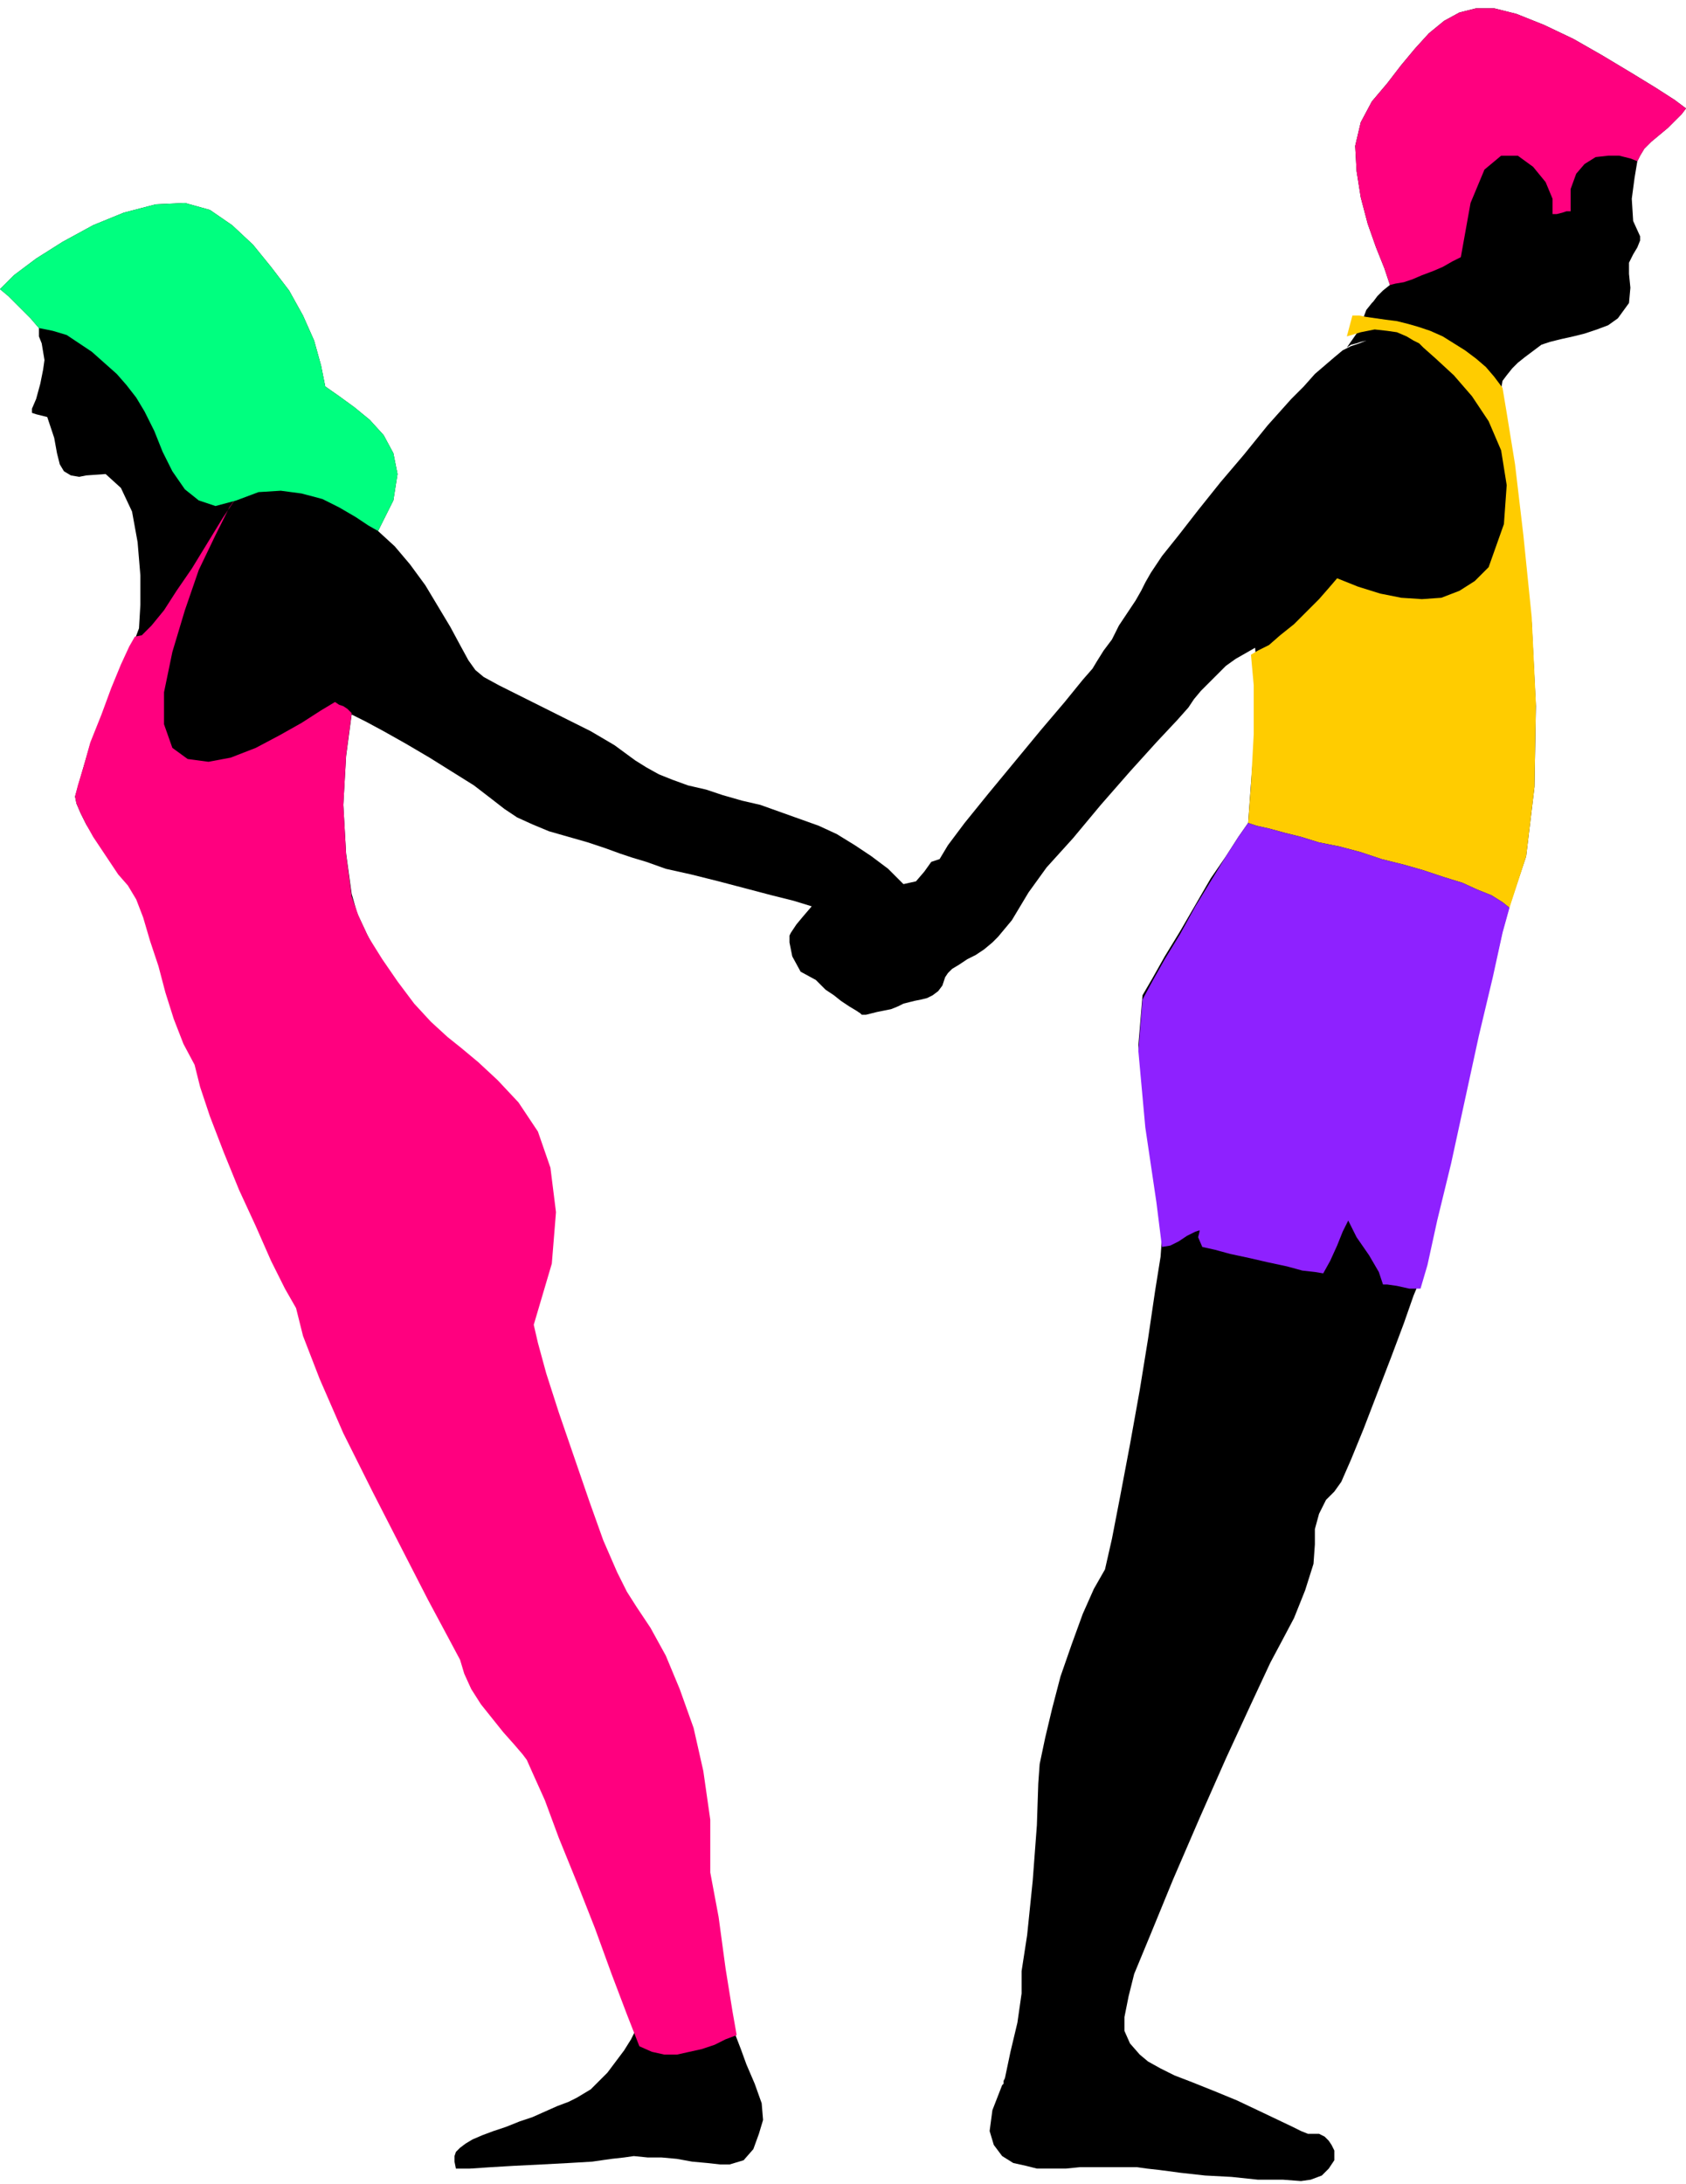
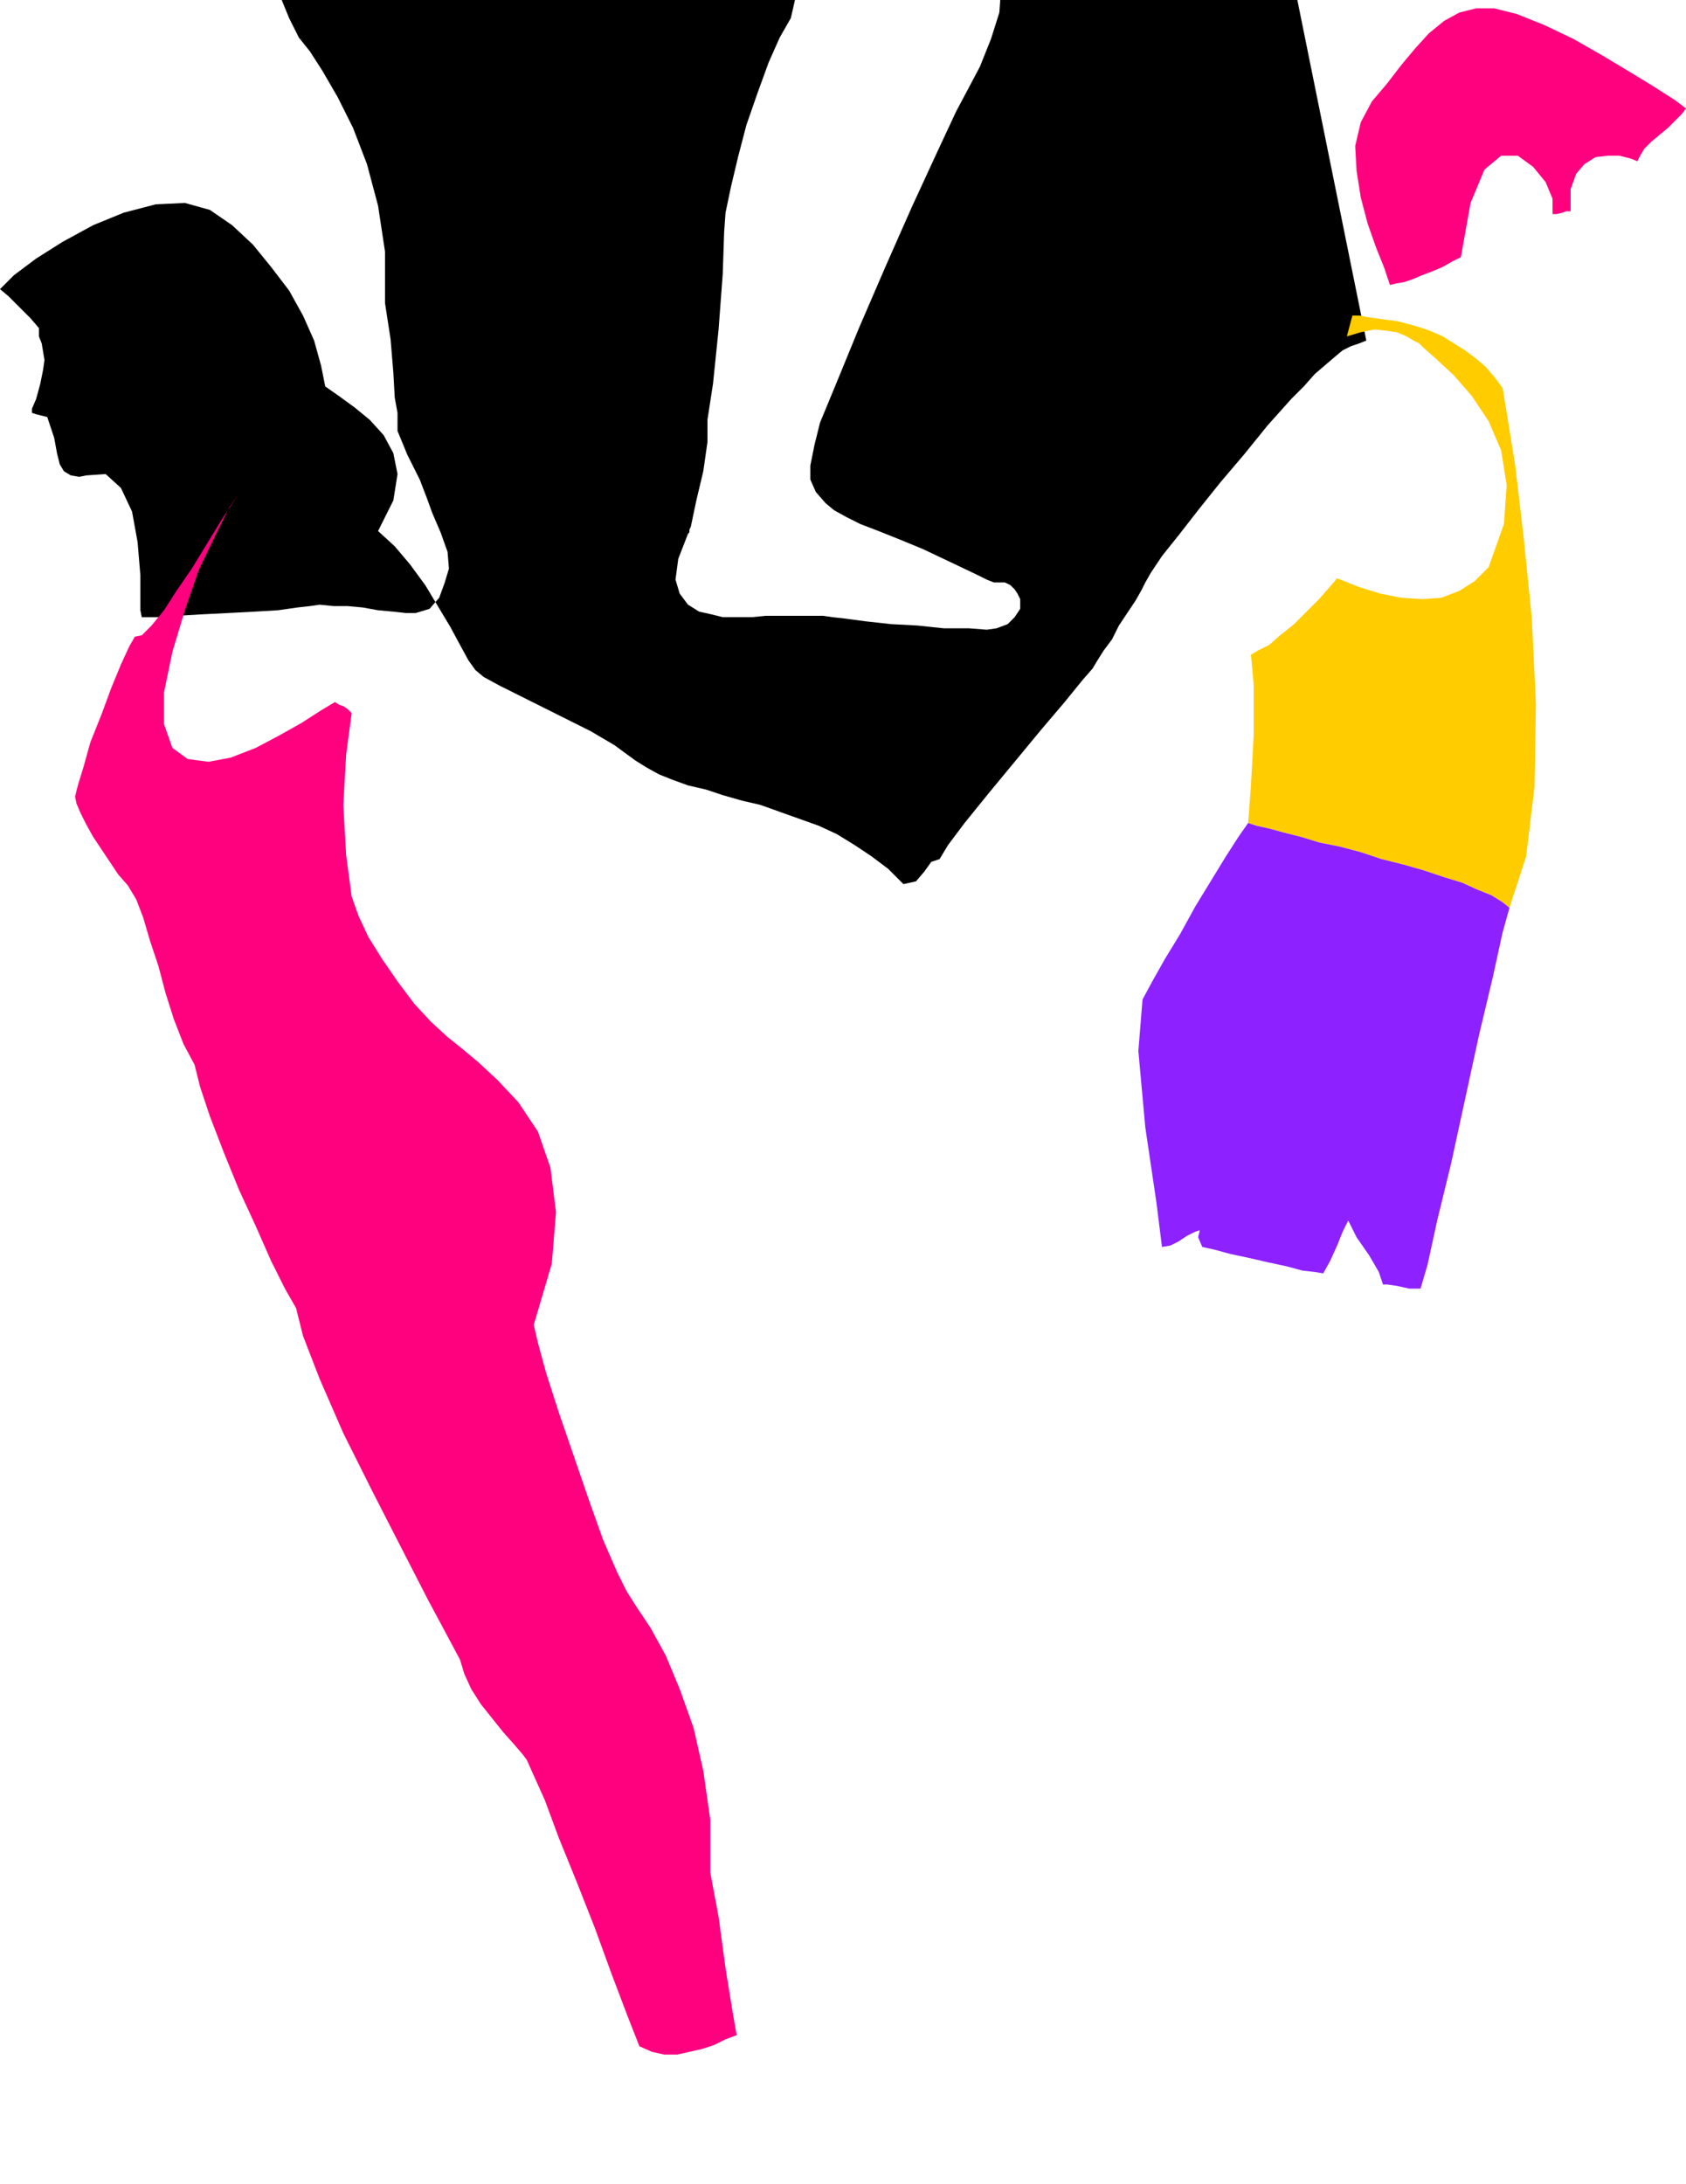
<svg xmlns="http://www.w3.org/2000/svg" width="1.213in" height="1.571in" fill-rule="evenodd" stroke-linecap="round" preserveAspectRatio="none" viewBox="0 0 1213 1571">
  <style>.pen1{stroke:none}</style>
-   <path d="m983 245-5 2-6 2-6 3-6 5-7 6-7 6-8 9-9 9-17 19-17 21-17 20-16 20-14 18-12 15-8 12-4 7-3 6-4 7-6 9-6 9-5 10-6 8-5 8-3 5-7 8-13 16-17 20-19 23-19 23-17 21-12 16-6 10-6 2-5 7-6 7-9 2-11-11-12-9-12-8-13-8-13-6-14-5-14-5-14-5-13-3-14-4-12-4-13-3-11-4-10-4-9-5-8-5-15-11-17-10-18-9-18-9-16-8-14-7-11-6-6-5-5-7-6-11-7-13-9-15-9-15-11-15-11-13-12-11 11-22 3-19-3-15-7-13-10-11-11-9-11-8-10-7-3-15-5-18-8-18-10-18-13-17-13-16-15-14-16-11-18-5-21 1-23 6-22 9-22 12-19 12-16 12-10 10 6 5 8 8 8 8 6 7v6l2 5 1 6 1 6-1 7-2 10-3 11-3 7v3l3 1 4 1 4 1 2 6 3 9 2 11 2 8 3 5 5 3 6 1 5-1 14-1 11 10 8 17 4 22 2 24v21l-1 17-3 8-4 7-6 13-7 17-7 19-8 19-5 17-4 14-2 7 1 5 3 7 4 8 5 8 6 9 6 9 6 9 7 7 6 9 5 14 5 16 6 18 5 19 6 19 7 17 8 15 4 15 7 21 10 25 11 26 12 26 11 24 10 20 8 14 5 19 12 31 17 38 21 41 21 41 19 36 15 27 8 15 3 10 5 10 7 10 8 11 8 9 8 9 6 6 3 5 4 9 9 19 10 26 13 31 13 33 12 32 11 29 9 22-2 7-4 8-5 8-6 8-6 8-7 7-5 5-5 3-5 3-6 3-8 3-9 4-9 4-9 3-10 4-9 3-8 3-7 3-5 3-4 3-3 3-1 3v4l1 5h10l15-1 17-1 20-1 19-1 17-1 14-2 9-1 7-1 10 1h10l11 1 11 2 11 1 9 1h7l10-3 7-8 4-11 3-10-1-12-5-14-6-14-4-11-5-13-9-18-7-17v-13l-2-11-1-18-2-24-4-26v-37l-5-33-8-30-10-26-11-22-11-19-9-14-8-10-7-14-9-22-10-29-10-32-9-31-8-28-6-22-3-13 13-43 3-37-4-31-10-26-14-22-15-17-14-13-12-9-10-8-11-11-11-14-11-16-10-16-9-17-7-15-4-14-4-29-2-35 2-35 4-30 10 5 13 7 16 9 17 10 16 10 16 10 13 10 9 7 9 6 11 5 12 5 14 4 14 4 12 4 11 4 9 3 10 3 14 5 18 4 20 5 19 5 19 5 16 4 13 4-6 7-5 6-4 6-1 2v5l2 10 6 11 11 6 3 3 4 4 6 4 5 4 6 4 5 3 3 2 1 1h3l4-1 4-1 5-1 5-1 5-2 4-2 4-1 4-1 5-1 4-1 4-2 4-3 3-4 2-6 2-3 3-3 5-3 6-4 6-3 6-4 6-5 4-4 5-6 5-6 3-5 3-5 6-10 13-18 19-21 20-24 21-24 19-21 15-16 8-9 4-6 5-6 6-6 6-6 6-6 7-5 7-4 7-4 2 23-2 37-3 38-2 28-7 10-9 14-11 16-11 19-11 19-11 18-9 16-7 12-3 36 5 54 8 53 4 31-1 14-4 25-5 34-6 37-7 39-7 37-6 31-5 22-8 14-8 18-8 22-8 23-6 23-5 21-4 19-1 14-1 30-3 40-4 39-4 26v16l-3 21-5 21-4 19-1 2v2l-1 1-7 18-2 15 3 10 6 8 8 5 9 2 8 2h21l10-1h41l7 1 9 1 15 2 18 2 19 1 19 2h18l13 1 7-1 8-3 5-5 4-6v-7l-2-4-2-3-3-3-4-2h-8l-5-2-6-3-21-10-19-9-17-7-15-6-13-5-10-5-9-5-6-5-7-8-4-9v-10l3-15 4-16 12-29 16-39 19-44 19-43 18-39 14-30 8-15 9-17 8-20 6-19 1-14v-11l3-11 5-10 6-6 5-7 7-16 9-22 10-26 10-26 9-24 7-20 5-12 5-17 7-31 10-40 10-45 10-45 10-41 7-31 5-18 12-36 6-50 1-58-3-60-6-58-6-50-6-37-3-17-1-6 1-6 3-4 4-5 4-4 5-4 4-3 4-3 4-3 6-2 8-2 9-2 8-2 9-3 8-3 7-5 8-11 1-11-1-10v-8l3-6 3-5 2-5v-3l-5-11-1-16 2-15 2-12 2-4 3-5 5-5 6-5 6-5 5-5 5-5 3-4-8-6-14-9-18-11-20-12-21-12-21-10-20-8-16-4h-13l-12 3-11 6-11 9-10 11-10 12-10 13-11 13-8 15-4 17 1 18 3 19 5 19 6 17 6 15 4 12-5 4-4 4-3 4-1 1-4 5-3 8-4 9-7 10 3-2 4-1 3-1 4-1z" class="pen1" style="fill:#000" />
+   <path d="m983 245-5 2-6 2-6 3-6 5-7 6-7 6-8 9-9 9-17 19-17 21-17 20-16 20-14 18-12 15-8 12-4 7-3 6-4 7-6 9-6 9-5 10-6 8-5 8-3 5-7 8-13 16-17 20-19 23-19 23-17 21-12 16-6 10-6 2-5 7-6 7-9 2-11-11-12-9-12-8-13-8-13-6-14-5-14-5-14-5-13-3-14-4-12-4-13-3-11-4-10-4-9-5-8-5-15-11-17-10-18-9-18-9-16-8-14-7-11-6-6-5-5-7-6-11-7-13-9-15-9-15-11-15-11-13-12-11 11-22 3-19-3-15-7-13-10-11-11-9-11-8-10-7-3-15-5-18-8-18-10-18-13-17-13-16-15-14-16-11-18-5-21 1-23 6-22 9-22 12-19 12-16 12-10 10 6 5 8 8 8 8 6 7v6l2 5 1 6 1 6-1 7-2 10-3 11-3 7v3l3 1 4 1 4 1 2 6 3 9 2 11 2 8 3 5 5 3 6 1 5-1 14-1 11 10 8 17 4 22 2 24v21v4l1 5h10l15-1 17-1 20-1 19-1 17-1 14-2 9-1 7-1 10 1h10l11 1 11 2 11 1 9 1h7l10-3 7-8 4-11 3-10-1-12-5-14-6-14-4-11-5-13-9-18-7-17v-13l-2-11-1-18-2-24-4-26v-37l-5-33-8-30-10-26-11-22-11-19-9-14-8-10-7-14-9-22-10-29-10-32-9-31-8-28-6-22-3-13 13-43 3-37-4-31-10-26-14-22-15-17-14-13-12-9-10-8-11-11-11-14-11-16-10-16-9-17-7-15-4-14-4-29-2-35 2-35 4-30 10 5 13 7 16 9 17 10 16 10 16 10 13 10 9 7 9 6 11 5 12 5 14 4 14 4 12 4 11 4 9 3 10 3 14 5 18 4 20 5 19 5 19 5 16 4 13 4-6 7-5 6-4 6-1 2v5l2 10 6 11 11 6 3 3 4 4 6 4 5 4 6 4 5 3 3 2 1 1h3l4-1 4-1 5-1 5-1 5-2 4-2 4-1 4-1 5-1 4-1 4-2 4-3 3-4 2-6 2-3 3-3 5-3 6-4 6-3 6-4 6-5 4-4 5-6 5-6 3-5 3-5 6-10 13-18 19-21 20-24 21-24 19-21 15-16 8-9 4-6 5-6 6-6 6-6 6-6 7-5 7-4 7-4 2 23-2 37-3 38-2 28-7 10-9 14-11 16-11 19-11 19-11 18-9 16-7 12-3 36 5 54 8 53 4 31-1 14-4 25-5 34-6 37-7 39-7 37-6 31-5 22-8 14-8 18-8 22-8 23-6 23-5 21-4 19-1 14-1 30-3 40-4 39-4 26v16l-3 21-5 21-4 19-1 2v2l-1 1-7 18-2 15 3 10 6 8 8 5 9 2 8 2h21l10-1h41l7 1 9 1 15 2 18 2 19 1 19 2h18l13 1 7-1 8-3 5-5 4-6v-7l-2-4-2-3-3-3-4-2h-8l-5-2-6-3-21-10-19-9-17-7-15-6-13-5-10-5-9-5-6-5-7-8-4-9v-10l3-15 4-16 12-29 16-39 19-44 19-43 18-39 14-30 8-15 9-17 8-20 6-19 1-14v-11l3-11 5-10 6-6 5-7 7-16 9-22 10-26 10-26 9-24 7-20 5-12 5-17 7-31 10-40 10-45 10-45 10-41 7-31 5-18 12-36 6-50 1-58-3-60-6-58-6-50-6-37-3-17-1-6 1-6 3-4 4-5 4-4 5-4 4-3 4-3 4-3 6-2 8-2 9-2 8-2 9-3 8-3 7-5 8-11 1-11-1-10v-8l3-6 3-5 2-5v-3l-5-11-1-16 2-15 2-12 2-4 3-5 5-5 6-5 6-5 5-5 5-5 3-4-8-6-14-9-18-11-20-12-21-12-21-10-20-8-16-4h-13l-12 3-11 6-11 9-10 11-10 12-10 13-11 13-8 15-4 17 1 18 3 19 5 19 6 17 6 15 4 12-5 4-4 4-3 4-1 1-4 5-3 8-4 9-7 10 3-2 4-1 3-1 4-1z" class="pen1" style="fill:#000" />
  <path d="m97 458-4 7-6 13-7 17-7 19-8 20-5 18-4 13-2 8 1 5 3 7 4 8 5 9 6 9 6 9 6 9 7 8 6 10 5 13 5 17 6 18 5 19 6 19 7 18 8 15 4 16 7 21 10 26 11 27 12 26 11 25 10 20 8 14 5 20 12 31 17 39 21 42 21 41 19 37 15 28 8 15 3 10 5 11 7 11 8 10 8 10 8 9 6 7 3 4 4 9 9 20 10 27 13 32 13 33 12 33 11 29 9 23 9 4 9 2h9l9-2 9-2 9-3 8-4 8-3-3-17-5-31-5-37-6-32v-38l-5-35-7-31-10-28-10-24-11-20-10-15-7-11-7-14-10-23-10-28-11-32-11-32-9-28-6-22-3-13 13-44 3-37-4-32-9-26-14-21-15-16-14-13-12-10-10-8-12-11-12-13-12-16-11-16-10-16-7-15-5-14-4-30-2-36 2-36 4-30-3-3-3-2-3-1-3-2-10 6-14 9-16 9-17 9-18 7-16 3-15-2-11-8-6-17v-23l6-29 9-30 10-29 12-25 10-20 7-10-12 18-11 18-11 18-11 16-9 14-9 11-7 7-5 1zm903-253-4-12-6-15-6-17-5-19-3-19-1-18 4-17 8-15 11-13 10-13 10-12 10-11 11-9 11-6 12-3h13l16 4 20 8 21 10 21 12 20 12 18 11 14 9 8 6-3 4-5 5-5 5-6 5-6 5-5 5-3 5-2 4-5-2-8-2h-8l-9 1-8 5-6 7-4 11v16h-3l-3 1-4 1h-3v-11l-5-12-9-11-11-8h-12l-12 10-10 24-7 39-6 3-7 4-7 3-8 3-7 3-6 2-6 1-4 1z" class="pen1" style="fill:#ff007f" />
  <path d="m969 242 10-3 10-2 9 1 7 1 7 3 5 3 4 2 3 3 9 8 13 12 13 15 12 18 9 21 4 25-2 28-11 31-10 10-11 7-13 5-14 1-15-1-15-3-16-5-15-6-6 7-7 8-9 9-9 9-10 8-8 7-8 4-5 3 2 22v35l-2 37-2 27 6 2 9 2 11 3 12 3 13 4 15 3 15 4 15 5 16 4 14 4 15 5 13 4 11 5 10 4 8 5 5 4 12-37 6-50 1-60-3-62-6-59-6-51-6-37-3-18-6-8-6-7-7-6-8-6-8-5-8-5-9-4-9-3-7-2-8-2-8-1-7-1-7-1-5-1h-5l-4 15z" class="pen1" style="fill:#fc0" />
  <path d="m1022 927 5-17 7-32 10-41 10-46 10-46 10-42 7-32 5-18-5-4-8-5-10-4-11-5-13-4-15-5-14-4-16-4-15-5-15-4-15-3-13-4-12-3-11-3-9-2-6-2-7 10-9 14-11 18-11 18-11 20-11 18-9 16-7 13-3 37 5 55 8 54 4 32 6-1 6-3 6-4 6-3 3-1v1l-1 4 3 7 9 2 11 3 14 3 13 3 14 3 11 3 9 1 6 1 5-9 5-11 4-10 4-8 6 12 9 13 7 12 3 9h3l7 1 9 2h8z" class="pen1" style="fill:#8e21ff" />
-   <path d="m28 236-6-7-8-8-8-8-6-5 10-10 16-12 19-12 22-12 22-9 23-6 21-1 18 5 16 11 15 14 13 16 13 17 10 18 8 18 5 18 3 15 10 7 11 8 11 9 10 11 7 13 3 15-3 19-11 22-7-4-9-6-12-7-12-6-15-4-15-2-16 1-16 6-15 4-12-4-10-8-9-13-7-14-6-15-7-14-6-10-7-9-7-8-9-8-9-8-9-6-9-6-10-3-10-2z" class="pen1" style="fill:#00ff7f" />
</svg>